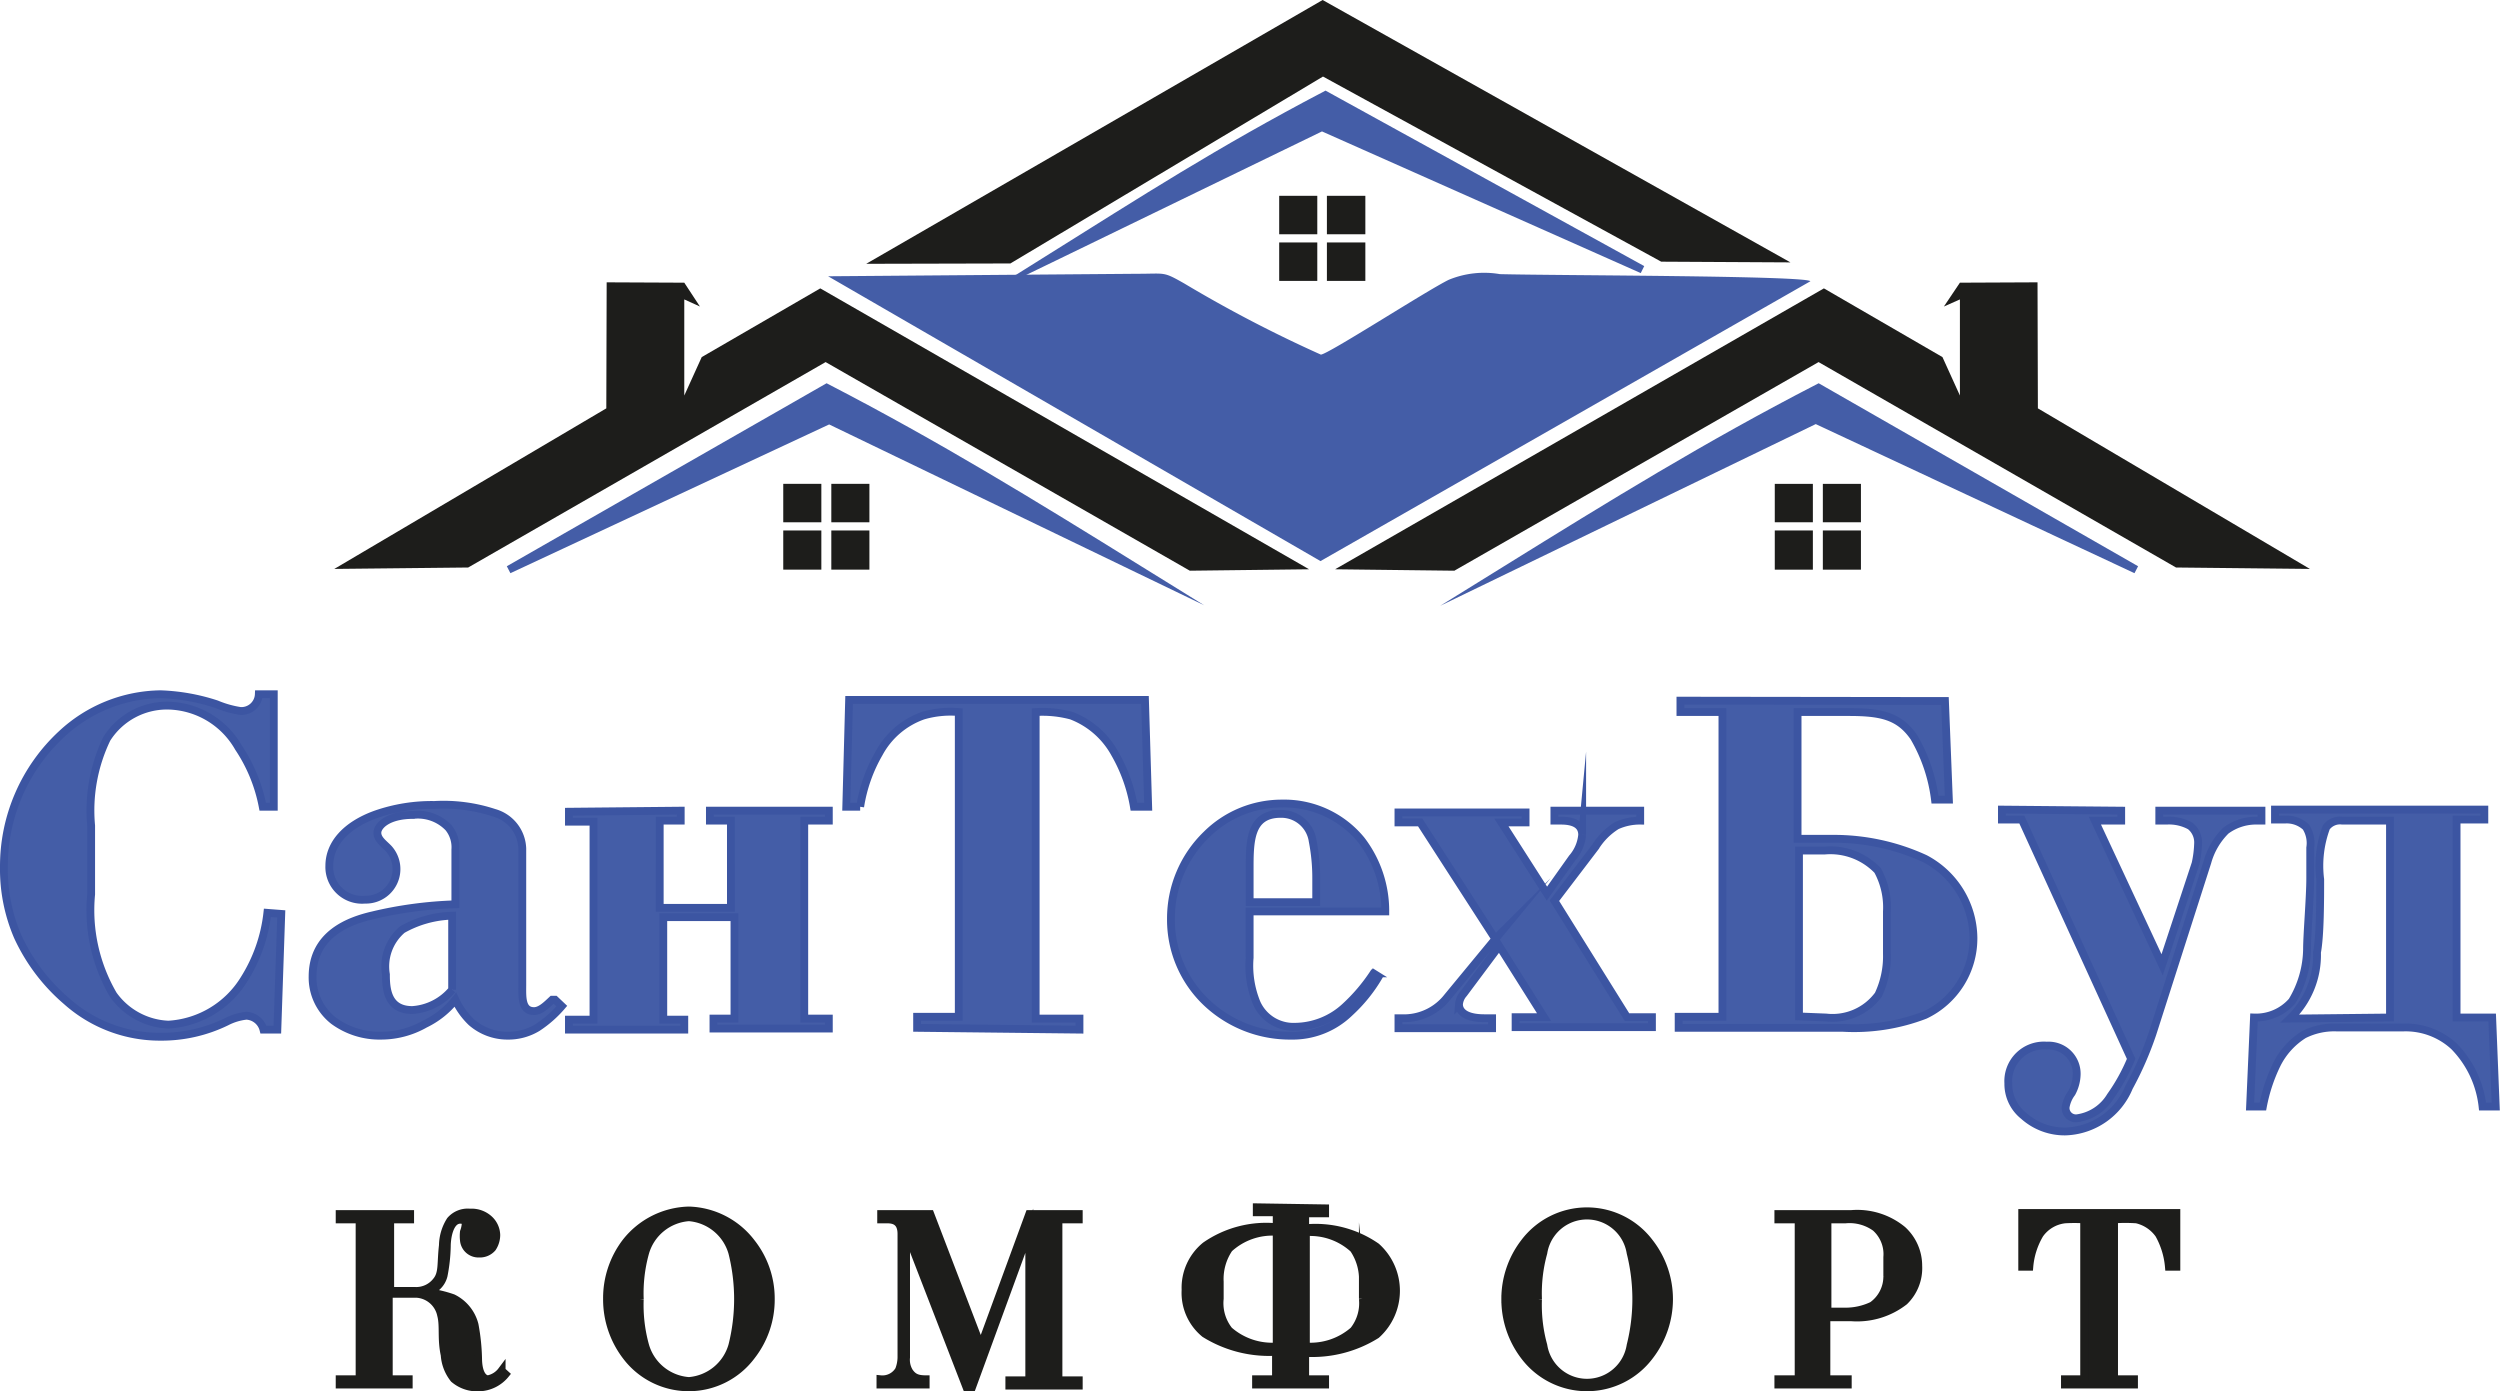
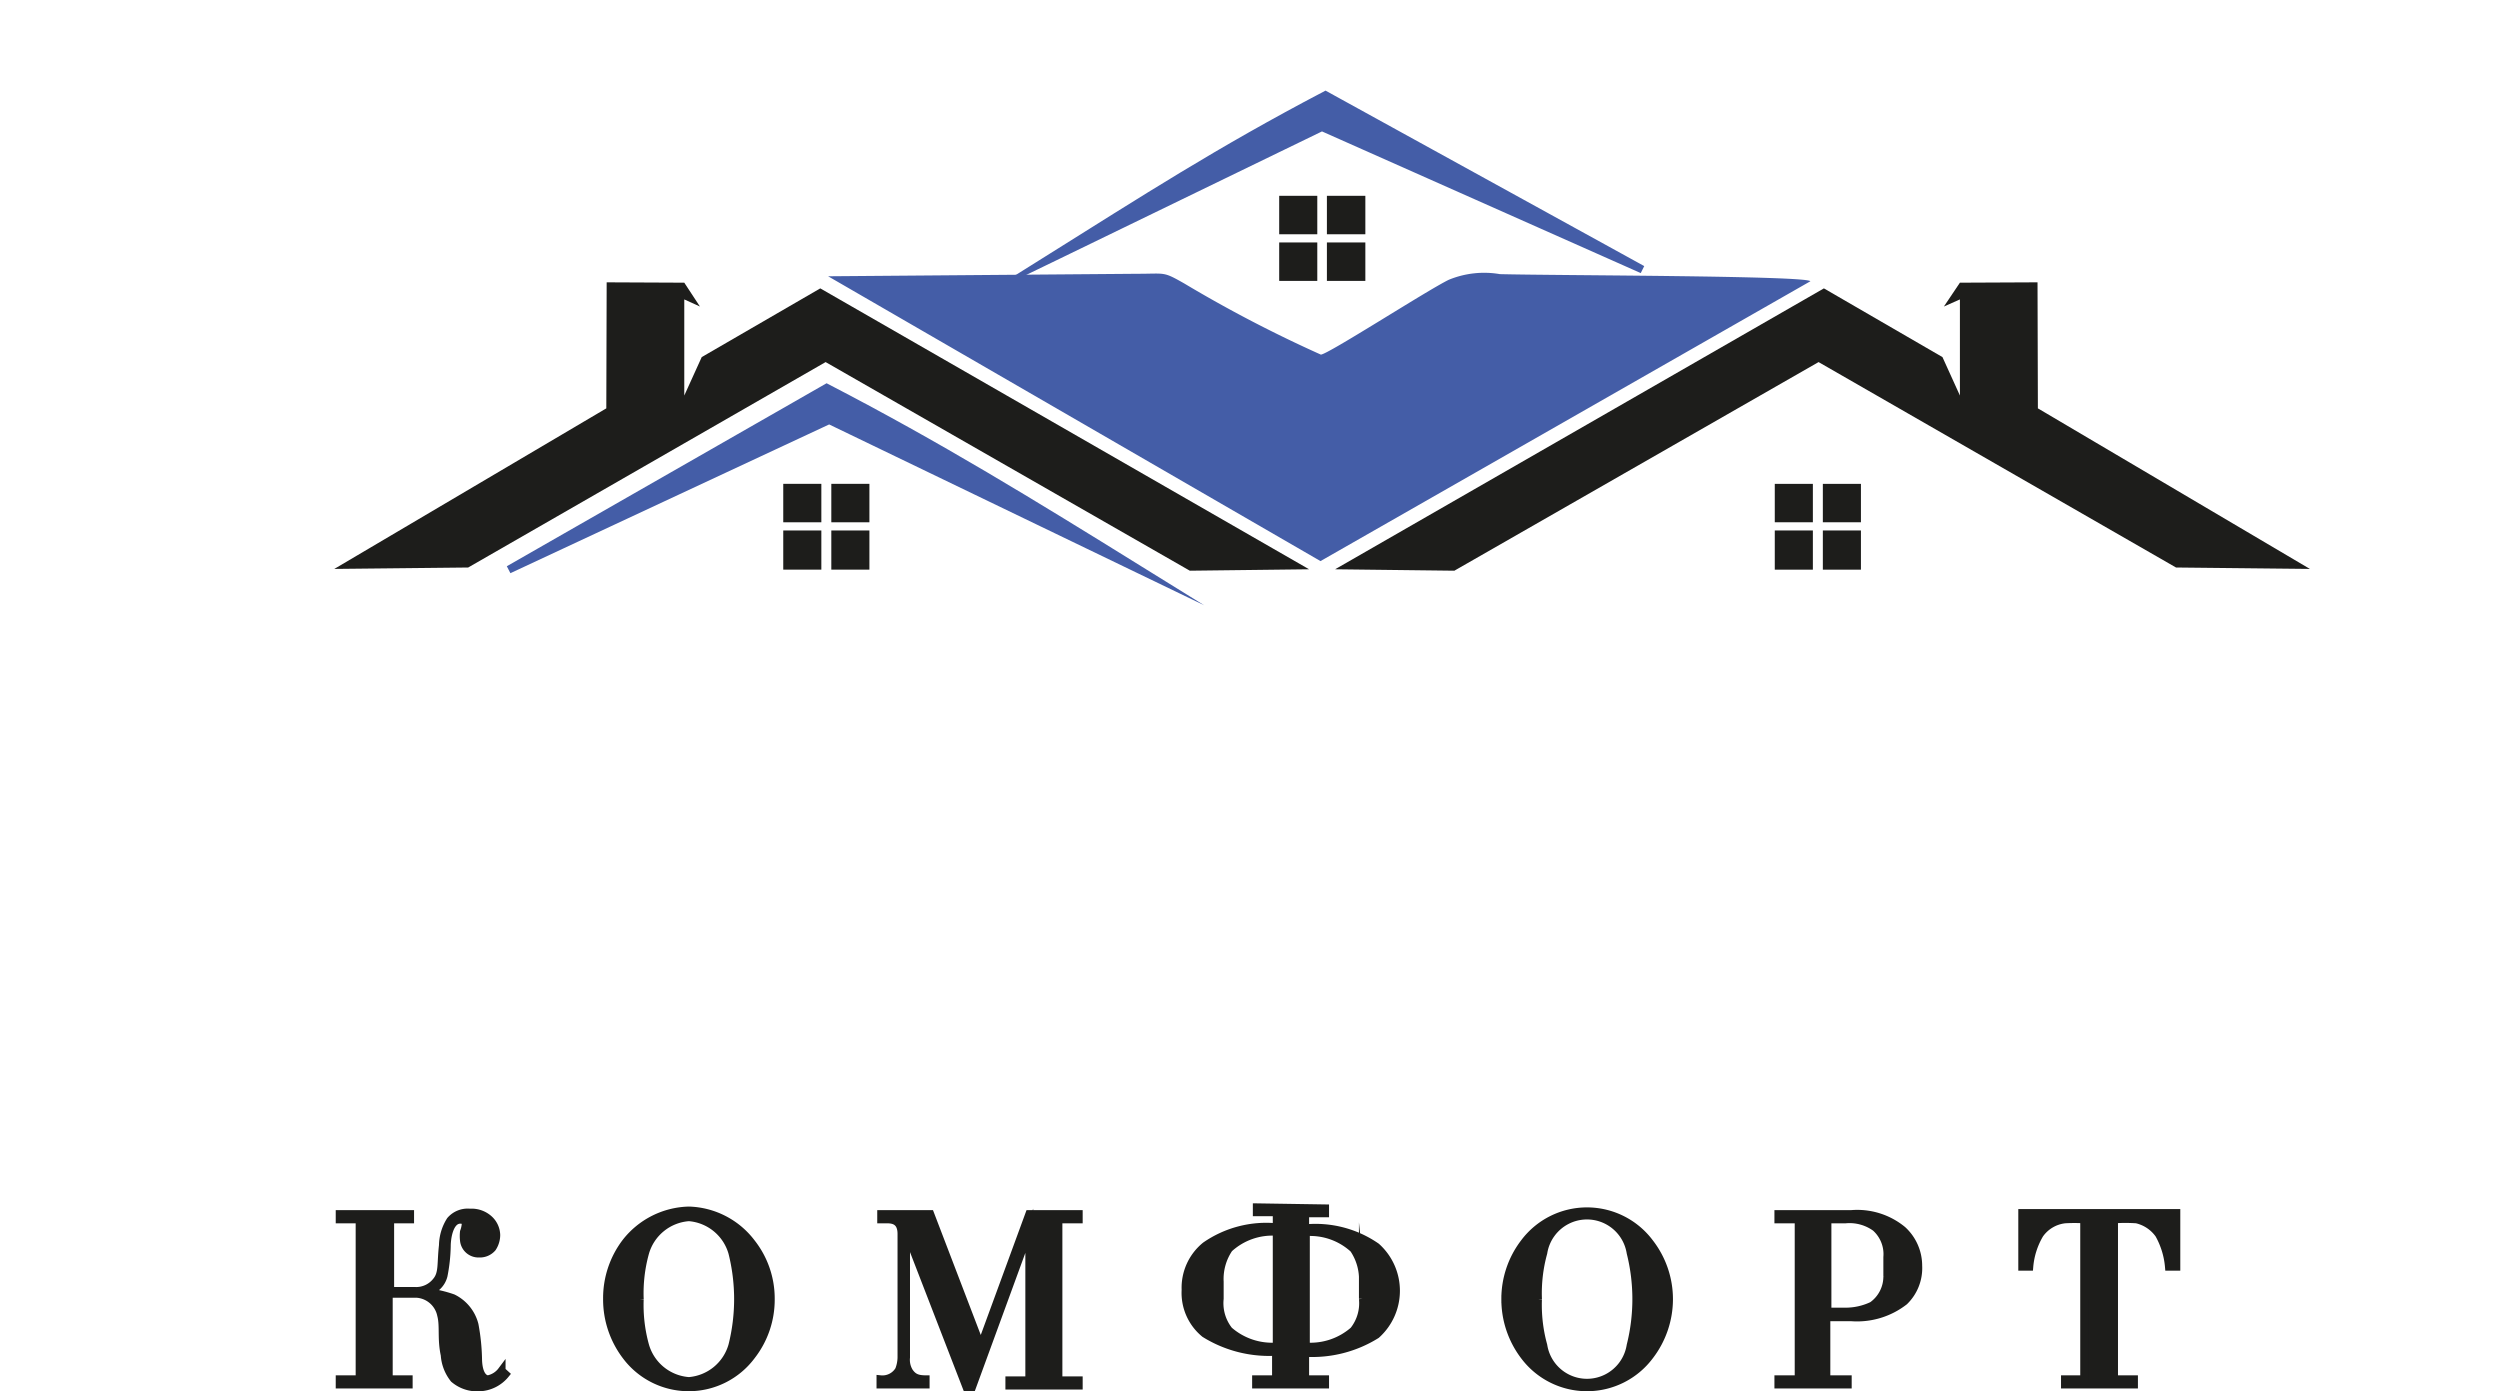
<svg xmlns="http://www.w3.org/2000/svg" viewBox="0 0 70.22 39.08">
  <defs>
    <style>.cls-1,.cls-4,.cls-5{fill:#445da7;}.cls-1{stroke:#3c55a2;}.cls-1,.cls-2,.cls-4{stroke-miterlimit:22.93;stroke-width:0.22px;}.cls-1,.cls-2,.cls-3,.cls-4,.cls-5{fill-rule:evenodd;}.cls-2,.cls-3{fill:#1d1d1b;}.cls-2{stroke:#1d1d1b;}.cls-4{stroke:#445da7;}</style>
  </defs>
  <g id="Шар_2" data-name="Шар 2">
    <g id="_ї_Њ_є_1" data-name="–°–ї–Њ–є 1">
-       <path class="cls-1" d="M7.51,25.64a4.4,4.4,0,0,1-.65,1.86,2.68,2.68,0,0,1-2.13,1.28,2,2,0,0,1-1.55-.84,4.72,4.72,0,0,1-.62-2.82V23.19A4.64,4.64,0,0,1,3,20.75a2,2,0,0,1,1.75-.93A2.33,2.33,0,0,1,6.7,21a4.49,4.49,0,0,1,.68,1.66h.31l0-3.16H7.27a.49.49,0,0,1-.52.47,2.85,2.85,0,0,1-.67-.19,5.64,5.64,0,0,0-1.57-.28,4.15,4.15,0,0,0-2.78,1.12A5.06,5.06,0,0,0,.11,24.36,4.78,4.78,0,0,0,.5,26.31a5.3,5.3,0,0,0,1.37,1.81,3.94,3.94,0,0,0,2.64,1,4.16,4.16,0,0,0,1.85-.42,1.59,1.59,0,0,1,.56-.17.52.52,0,0,1,.48.39h.39l.11-3.25Zm8,2.44c-.16.15-.33.32-.51.32-.36,0-.33-.41-.33-.73V23.83a1.08,1.08,0,0,0-.79-1,4.55,4.55,0,0,0-1.68-.22,4.77,4.77,0,0,0-1.66.27c-.82.3-1.29.82-1.29,1.44a.92.92,0,0,0,1,.95.86.86,0,0,0,.67-1.43c-.13-.14-.32-.26-.32-.45s.29-.5,1-.5a1.19,1.19,0,0,1,1,.36.87.87,0,0,1,.19.61V25.4a11.52,11.52,0,0,0-2.32.31c-.65.15-1.69.52-1.69,1.72a1.54,1.54,0,0,0,.59,1.24,2.18,2.18,0,0,0,1.33.42,2.5,2.5,0,0,0,1.24-.33,2.44,2.44,0,0,0,.85-.68,2.09,2.09,0,0,0,.45.63,1.54,1.54,0,0,0,1,.38,1.58,1.58,0,0,0,.86-.23,3.23,3.23,0,0,0,.68-.6l-.19-.18Zm-2.81-.28a1.59,1.59,0,0,1-1.12.57c-.7,0-.74-.6-.74-1a1.36,1.36,0,0,1,.46-1.26,3,3,0,0,1,1.4-.39V27.8Zm3.28-5v.28h.69v5.56h-.69v.28h3.24v-.28h-.59V25.76h2v2.85h-.59v.28h3.24v-.28h-.69V23.05h.69v-.28H19.94v.28h.59V25.5h-2V23.05h.59v-.28Zm14.34,6.12v-.31H29.09V20a3.15,3.15,0,0,1,1,.1,2.35,2.35,0,0,1,1.22,1.06,4.49,4.49,0,0,1,.54,1.5h.4l-.09-3H23.85l-.08,3h.39a4.32,4.32,0,0,1,.53-1.5,2.25,2.25,0,0,1,1.24-1.06,2.74,2.74,0,0,1,1-.1v8.56H25.76v.31Zm8.26-1.58a5,5,0,0,1-.8.94,2.1,2.1,0,0,1-1.4.56,1.13,1.13,0,0,1-1.08-.66,2.75,2.75,0,0,1-.2-1.28V25.6h3.81a3.28,3.28,0,0,0-.67-2A2.8,2.8,0,0,0,36,22.57a3,3,0,0,0-2.11.87,3.28,3.28,0,0,0-1,2.37,3.2,3.2,0,0,0,1,2.35,3.41,3.41,0,0,0,2.37.93,2.3,2.3,0,0,0,1.65-.65,4.37,4.37,0,0,0,.81-1l-.22-.15Zm-3.48-2v-.91c0-.79,0-1.57.87-1.57a.89.89,0,0,1,.9.76,5.43,5.43,0,0,1,.1,1.06v.66Zm6.93,1L40.66,28a1.55,1.55,0,0,1-1.16.6h-.22v.28h2.63v-.28H41.7c-.66,0-.72-.28-.72-.39a.51.51,0,0,1,.13-.3l1-1.34,1.26,2h-.8v.28h3.83v-.28h-.7L43.66,25.3l1.15-1.51a1.87,1.87,0,0,1,.6-.6,1.57,1.57,0,0,1,.66-.14v-.28H43.66v.28h.15c.17,0,.63,0,.63.4a1.15,1.15,0,0,1-.28.65l-.71,1-1.28-2h.68v-.28H39.28v.28h.61L42,26.37Zm5.17-6.66V20h1.18v8.56H47.15v.31h4.62a5.55,5.55,0,0,0,2.3-.36,2.38,2.38,0,0,0,1.36-2.18,2.54,2.54,0,0,0-1.36-2.21,6.13,6.13,0,0,0-2.58-.56h-1V20h1.43c.9,0,1.42.1,1.84.71a4.58,4.58,0,0,1,.59,1.75h.39l-.11-2.77Zm3.33,8.87V23.89h.72a1.84,1.84,0,0,1,1.49.56A2.16,2.16,0,0,1,53,25.6v1.19a2.53,2.53,0,0,1-.24,1.15,1.6,1.6,0,0,1-1.47.64Zm5.7-5.81v.28h.56l3.07,6.72a5.27,5.27,0,0,1-.58,1.05,1.3,1.3,0,0,1-.94.62.29.29,0,0,1-.32-.32.9.9,0,0,1,.17-.39,1.15,1.15,0,0,0,.14-.51.79.79,0,0,0-.84-.82,1,1,0,0,0-1.08,1.06,1.14,1.14,0,0,0,.43.91,1.72,1.72,0,0,0,1.19.44,2,2,0,0,0,1.77-1.24,9.43,9.43,0,0,0,.66-1.51L62,24.22a2,2,0,0,1,.52-.89,1.42,1.42,0,0,1,.81-.28h.19v-.28H60.65v.28h.21a1.23,1.23,0,0,1,.66.15.59.59,0,0,1,.22.49,3,3,0,0,1-.07.56l-.94,2.85-1.89-4.05h.74v-.28Zm13.55,0v.28H69v5.56h1l.1,2.5h-.37a2.86,2.86,0,0,0-.8-1.69,2,2,0,0,0-1.43-.53H65.64a1.9,1.9,0,0,0-.93.2,2.08,2.08,0,0,0-.76.84,4.67,4.67,0,0,0-.39,1.18H63.2l.11-2.5a1.35,1.35,0,0,0,1.07-.46,2.9,2.9,0,0,0,.42-1.45c0-.43.09-1.45.09-2v-.86a.84.84,0,0,0-.12-.58.79.79,0,0,0-.59-.21H63.9v-.28Zm-2.65,5.84V23.05H65.79a.48.48,0,0,0-.45.19,3.08,3.08,0,0,0-.17,1.46c0,.55,0,1.58-.09,2.05a2.47,2.47,0,0,1-.76,1.86Z" />
      <path class="cls-2" d="M9.54,34.1v.15h.56v4.49H9.54v.15h1.94v-.15h-.56v-2.4h.7a.75.75,0,0,1,.77.6c.08.3,0,.66.1,1.12a1.2,1.2,0,0,0,.26.67,1,1,0,0,0,.69.24,1,1,0,0,0,.76-.37l-.11-.1a.63.63,0,0,1-.38.24c-.08,0-.26-.07-.28-.53a5.83,5.83,0,0,0-.1-1,1.15,1.15,0,0,0-.61-.75,3.36,3.36,0,0,0-.75-.17v0a.62.62,0,0,0,.49-.46,4.71,4.71,0,0,0,.09-.82c0-.26.08-.75.38-.75.12,0,.15.07.15.12a.82.82,0,0,1-.05.22,1.07,1.07,0,0,0,0,.23.41.41,0,0,0,.43.38.46.46,0,0,0,.37-.16.66.66,0,0,0,.11-.36.62.62,0,0,0-.2-.44.73.73,0,0,0-.54-.19.64.64,0,0,0-.55.22,1.34,1.34,0,0,0-.21.7c-.06.52,0,.78-.18,1a.72.72,0,0,1-.6.28h-.7V34.25h.56V34.1Zm7.51,2.39a2.62,2.62,0,0,0,.53,1.59,2.2,2.2,0,0,0,3.53,0,2.56,2.56,0,0,0,.54-1.59,2.53,2.53,0,0,0-.54-1.58A2.29,2.29,0,0,0,19.35,34a2.32,2.32,0,0,0-1.77.89,2.59,2.59,0,0,0-.53,1.58Zm.92,0a4.26,4.26,0,0,1,.15-1.3,1.38,1.38,0,0,1,1.23-1,1.38,1.38,0,0,1,1.22,1,5.36,5.36,0,0,1,0,2.6,1.38,1.38,0,0,1-1.22,1,1.38,1.38,0,0,1-1.23-1,4.26,4.26,0,0,1-.15-1.3ZM30.3,34.1H28.91l-1.36,3.71L26.13,34.1H24.75v.15h.13c.16,0,.44,0,.44.41v3.47a1,1,0,0,1-.07.35.54.54,0,0,1-.52.26v.15H26v-.15c-.23,0-.35-.05-.46-.21a.64.64,0,0,1-.09-.4V34.58L27.16,39h.13l1.62-4.43v4.2h-.56v.15H30.3v-.15h-.57V34.25h.57V34.1Zm5-.19v.14h.56v.42a3,3,0,0,0-2,.52,1.52,1.52,0,0,0-.56,1.24,1.48,1.48,0,0,0,.54,1.23,3.42,3.42,0,0,0,2,.51v.77h-.56v.15h1.94v-.15h-.56V38a3.4,3.4,0,0,0,2-.51,1.66,1.66,0,0,0,0-2.47,3,3,0,0,0-2-.52v-.42h.56v-.14Zm.56,3.91a1.84,1.84,0,0,1-1.34-.45,1.23,1.23,0,0,1-.26-.89V36a1.52,1.52,0,0,1,.26-.93,1.8,1.8,0,0,1,1.34-.47v3.21Zm.82-3.21a1.8,1.8,0,0,1,1.34.47,1.52,1.52,0,0,1,.26.93v.47a1.23,1.23,0,0,1-.26.89,1.84,1.84,0,0,1-1.34.45V34.61Zm5.6,1.88a2.62,2.62,0,0,0,.53,1.59,2.2,2.2,0,0,0,3.53,0,2.62,2.62,0,0,0,.54-1.59,2.59,2.59,0,0,0-.54-1.58,2.2,2.2,0,0,0-3.53,0,2.59,2.59,0,0,0-.53,1.58Zm.92,0a4.26,4.26,0,0,1,.15-1.3,1.24,1.24,0,0,1,2.45,0,5.36,5.36,0,0,1,0,2.6,1.24,1.24,0,0,1-2.45,0,4.26,4.26,0,0,1-.15-1.3Zm6.75-2.39v.15h.57v4.49h-.57v.15h1.95v-.15H51.3V37H52a2.16,2.16,0,0,0,1.49-.45,1.3,1.3,0,0,0,.39-1,1.36,1.36,0,0,0-.44-1A2,2,0,0,0,52,34.1Zm1.38,2.74V34.25h.51a1.25,1.25,0,0,1,.84.23,1,1,0,0,1,.33.83v.53a1,1,0,0,1-.42.83,1.75,1.75,0,0,1-.75.17Zm7.21,1.9H58v.15h1.94v-.15h-.56V34.25a4.78,4.78,0,0,1,.63,0,1.06,1.06,0,0,1,.63.42,2.25,2.25,0,0,1,.28.91h.21l0-1.51H56.8l0,1.51H57a2.14,2.14,0,0,1,.29-.91,1,1,0,0,1,.71-.42,4.63,4.63,0,0,1,.54,0Z" />
      <polygon class="cls-3" points="23.19 10.17 33.42 16.03 36.77 15.99 23.04 8.1 19.71 10.03 19.22 11.11 19.22 8.41 19.66 8.61 19.22 7.94 17.04 7.93 17.03 11.47 9.39 15.98 13.15 15.94 23.19 10.17" />
-       <polygon class="cls-3" points="28.38 7.4 37.16 2.15 46.66 7.35 50.29 7.37 37.15 0 24.33 7.41 28.38 7.4" />
      <path class="cls-4" d="M14.29,16l9-4.2L32,16c-3-1.86-5.63-3.48-8.78-5.11Z" />
      <path class="cls-5" d="M23.26,7.76l13.83,8L50.85,7.9c-.11-.16-7.21-.16-8.72-.2a2.61,2.61,0,0,0-1.44.16c-.63.31-3.4,2.1-3.59,2.1a37,37,0,0,1-3.84-2c-.6-.34-.51-.27-1.31-.27Z" />
      <path class="cls-3" d="M22,13.59h1.07v1.08H22V13.59Zm1.35,1.31h1.07V16H23.35V14.9ZM22,14.9h1.07V16H22V14.9Zm1.35-1.31h1.07v1.08H23.35Z" />
      <path class="cls-3" d="M35.93,5.5H37V6.58H35.93V5.5Zm1.34,1.31h1.08V7.89H37.27V6.81Zm-1.34,0H37V7.89H35.93V6.81ZM37.27,5.5h1.08V6.58H37.27Z" />
      <polygon class="cls-3" points="51.08 10.17 40.85 16.03 37.5 15.99 51.23 8.1 54.56 10.03 55.05 11.11 55.05 8.41 54.6 8.61 55.05 7.94 57.23 7.93 57.24 11.47 64.88 15.98 61.12 15.94 51.08 10.17" />
-       <path class="cls-4" d="M60,16,51,11.79,42.3,16c3-1.86,5.62-3.48,8.78-5.11Z" />
      <path class="cls-3" d="M52.27,13.59H51.2v1.08h1.07V13.59ZM50.92,14.9H49.85V16h1.07V14.9Zm1.35,0H51.2V16h1.07V14.9Zm-1.35-1.31H49.85v1.08h1.07Z" />
      <path class="cls-4" d="M46.13,7.57l-9-4-7.5,3.64-.31.15c2.89-1.81,4.9-3.11,7.91-4.69Z" />
    </g>
  </g>
</svg>